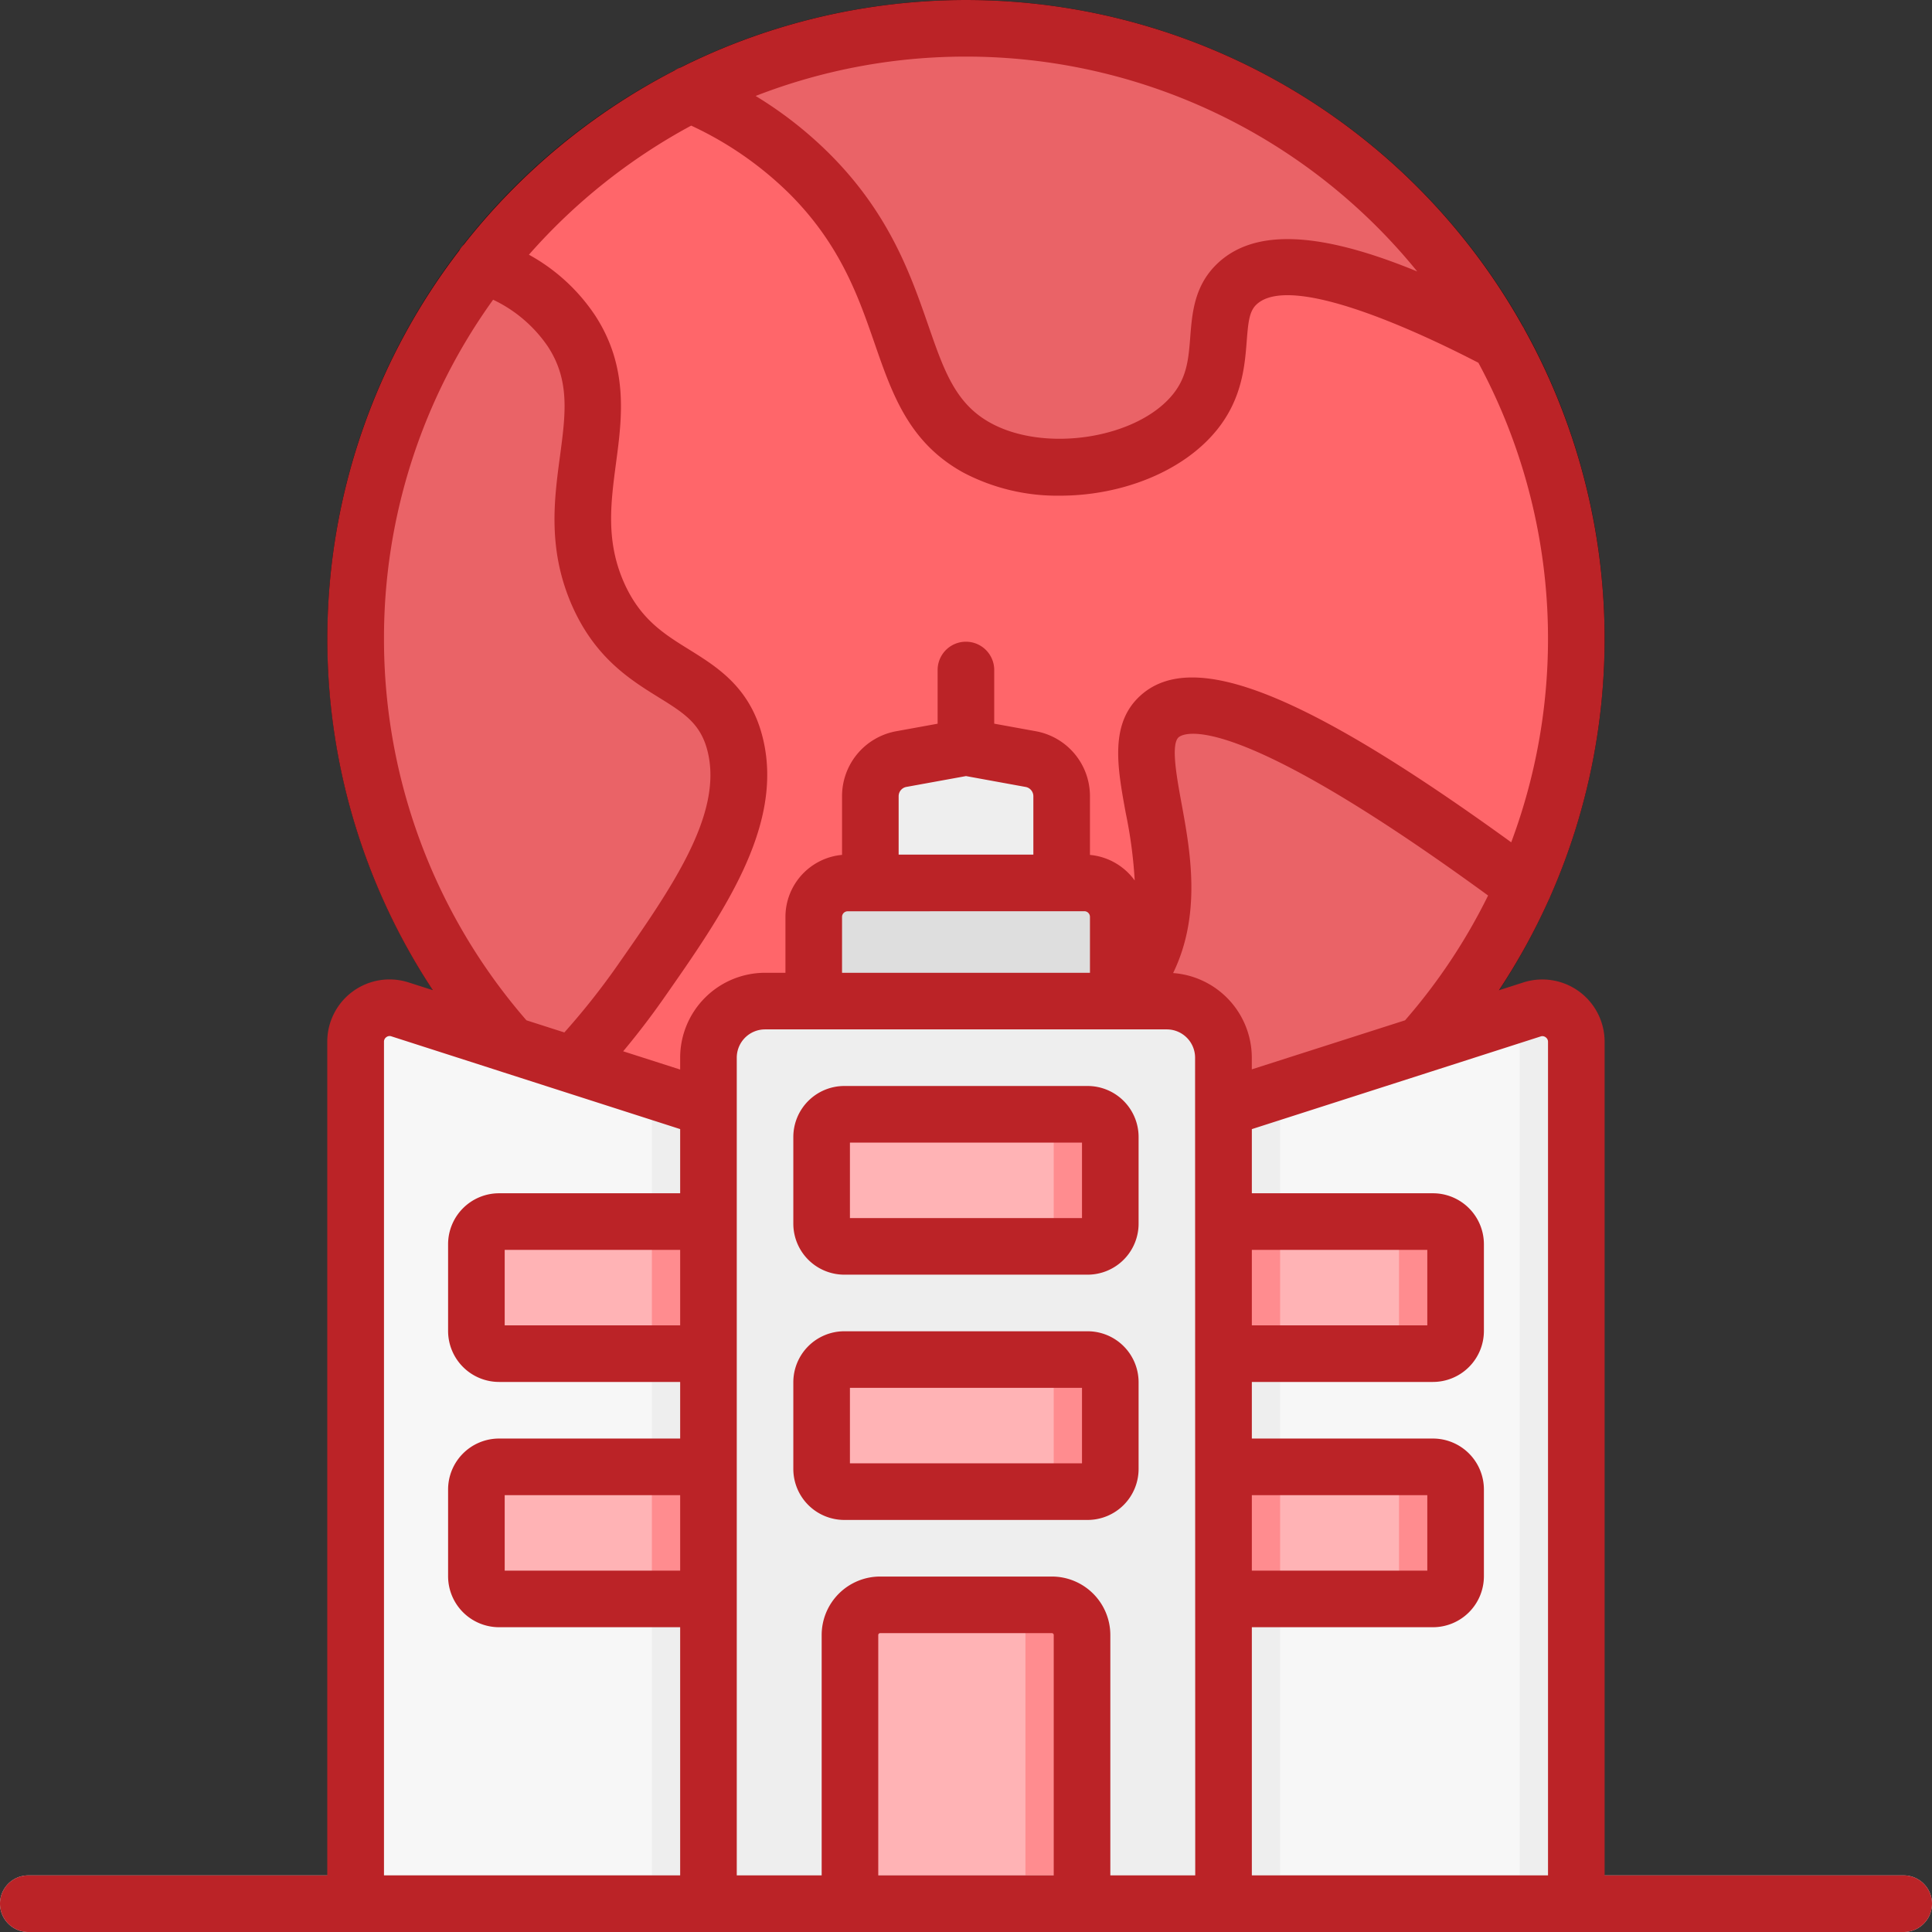
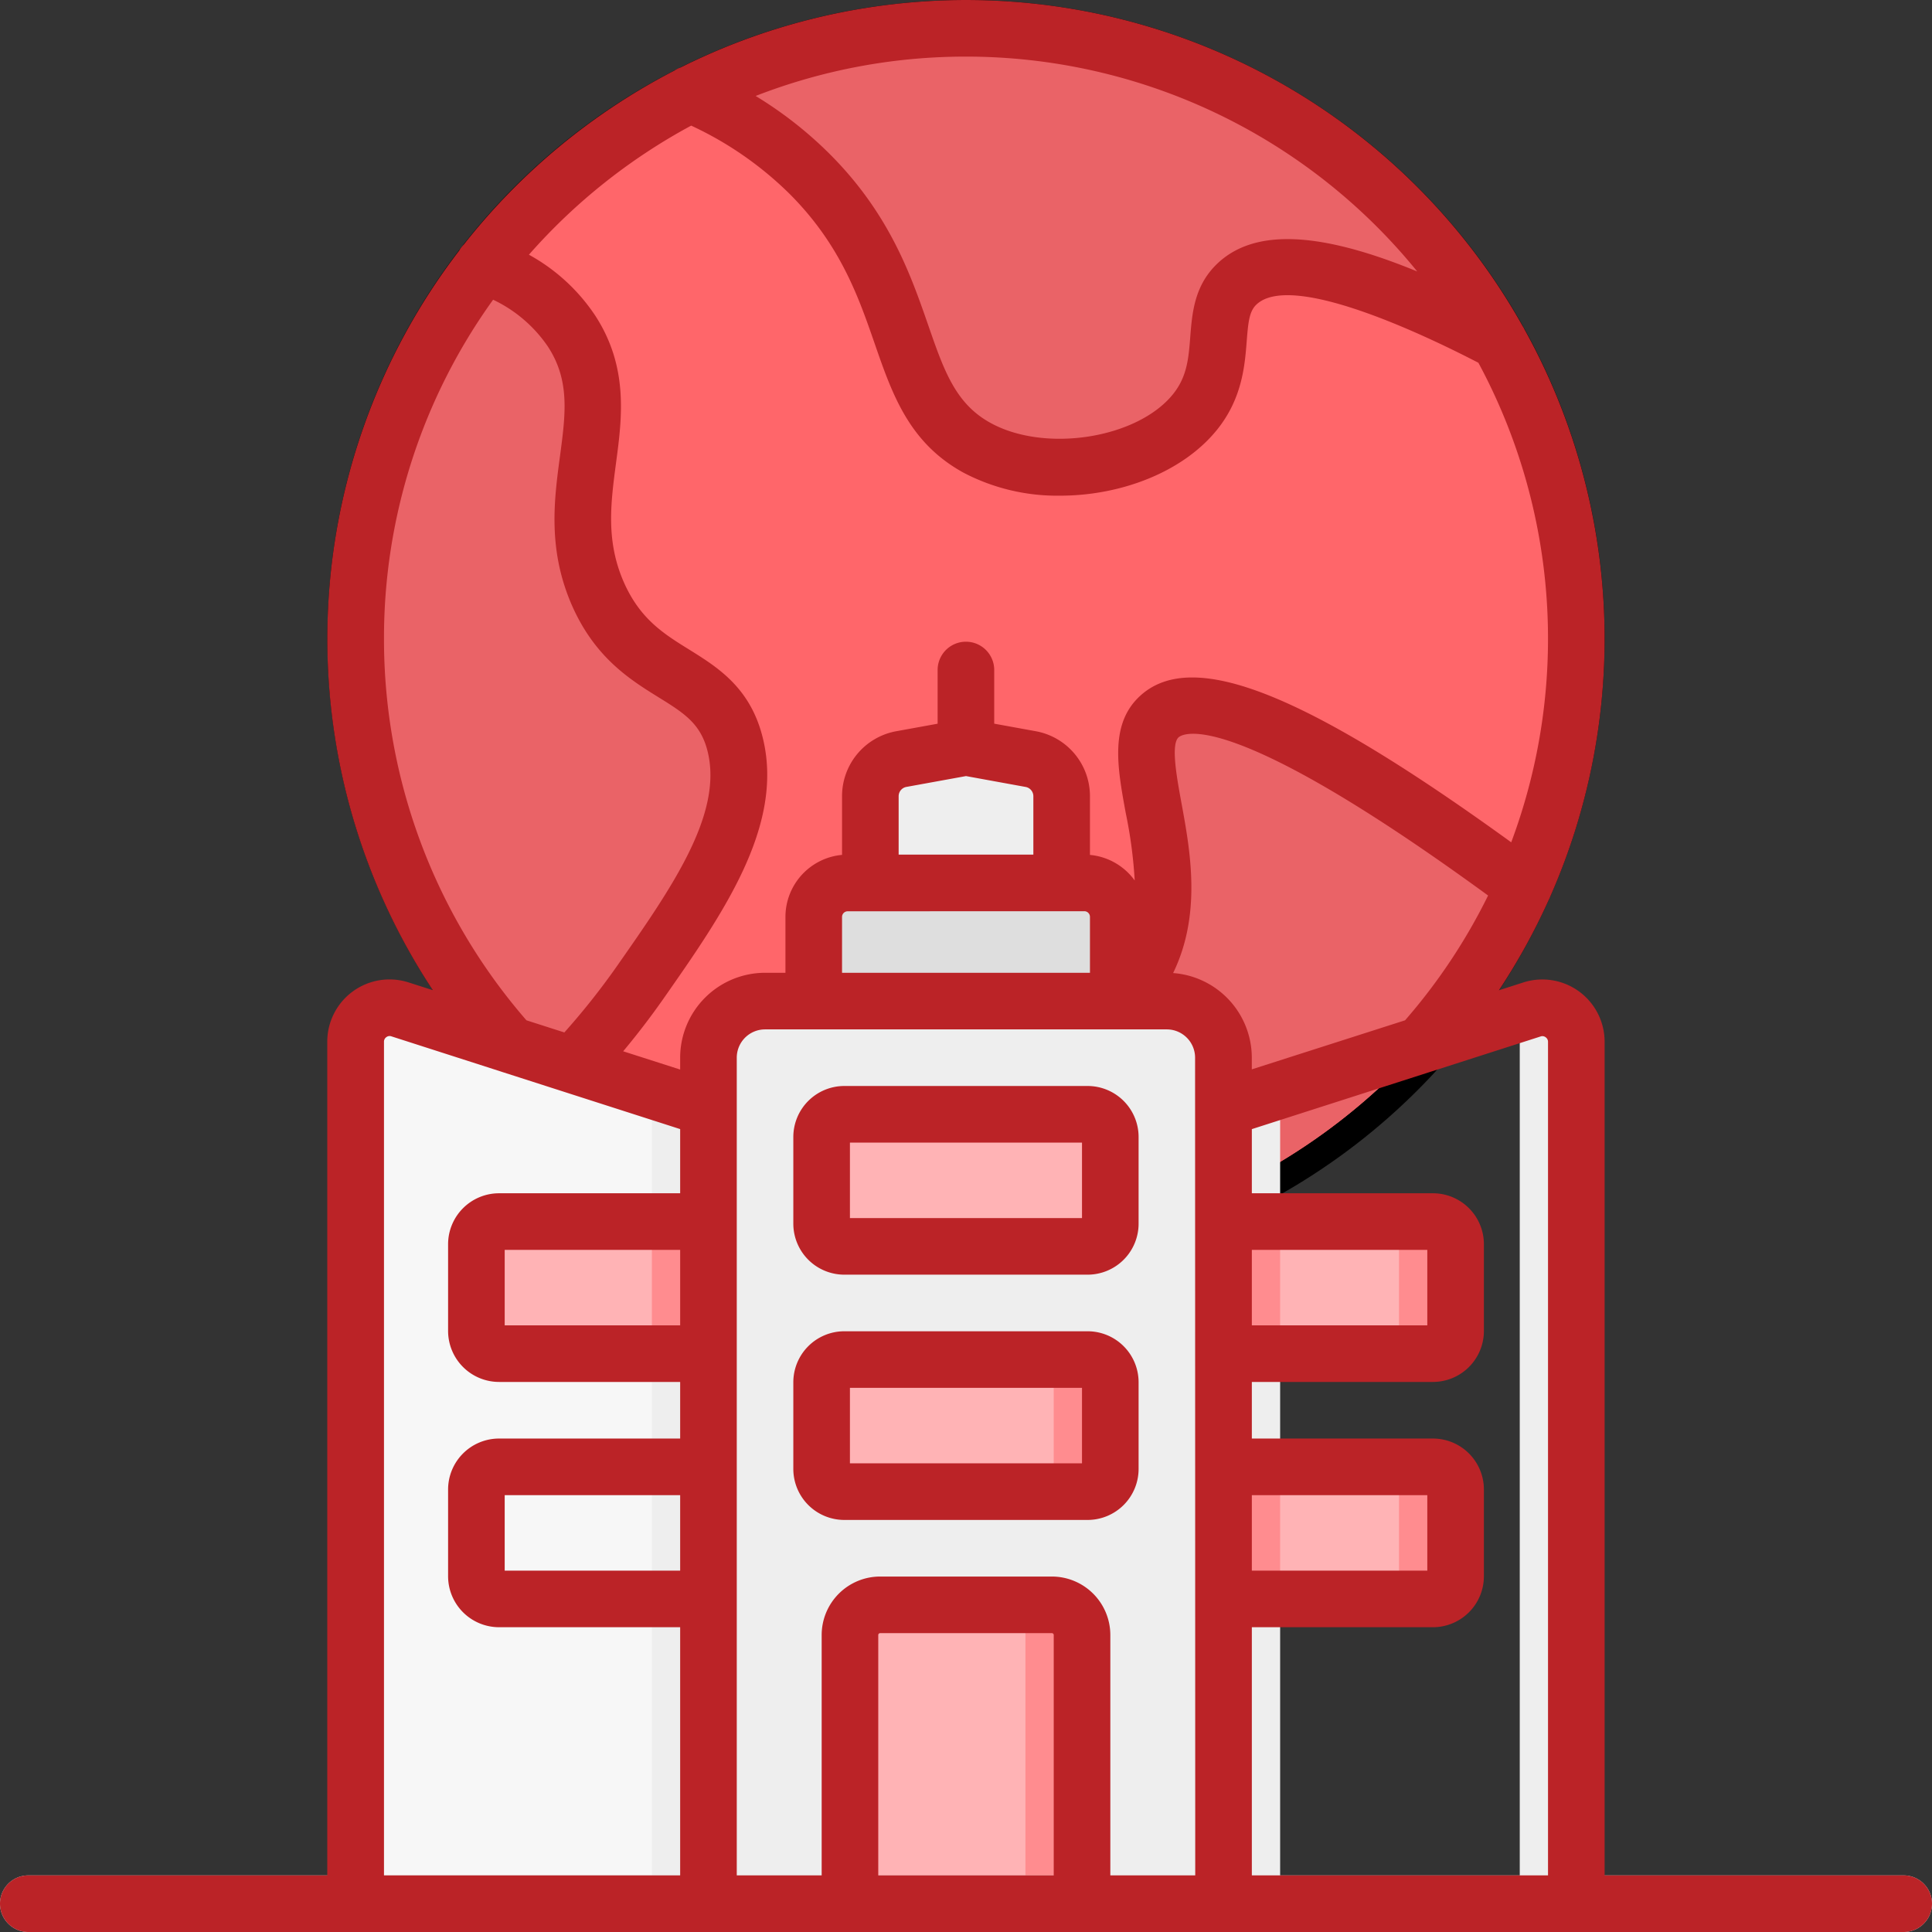
<svg xmlns="http://www.w3.org/2000/svg" data-name="Layer 1" viewBox="0 0 512 512">
  <rect x="0" y="0" width="512" height="512" fill="#333333" stroke="none" />
  <circle cx="256" cy="169.24" r="161.74" fill="none" stroke="#000" stroke-linecap="round" stroke-linejoin="round" stroke-width="15" class="colorStroke000000 svgStroke" />
  <circle cx="256" cy="169.24" r="161.74" fill="#ff666a" class="color66c1ff svgShape" />
  <path fill="#ea6367" d="M397.32 90.54a161.84 161.84 0 0 0-214.4-65.62 100.77 100.77 0 0 1 31.65 21.18C244 75.49 235.16 105.65 259 118.69c18.29 10 46.31 4.7 57.75-9.54 10.05-12.49 2.64-26 11.16-33.95 7.45-7 25.22-8 69.41 15.35zm6.5 144.46c-63.73-47.16-87.86-52.6-96.37-45.22-12.21 10.57 11.95 43.76-6.3 70-12.11 17.4-30.71 14.2-49.59 37.44a88.68 88.68 0 0 0-16.42 32.49A162 162 0 0 0 403.82 235zm-245.48-77.92c-11.42-26.5 7.43-47.35-6.85-69.31-6.49-10-16.47-15-23.31-17.63A161.7 161.7 0 0 0 146.27 288c1.32-1.29 3.25-3.22 5.51-5.64a231.51 231.51 0 0 0 17.9-22c15.23-21.77 29.94-42.81 25.27-62.68-4.95-21.17-26.17-16.38-36.61-40.6z" class="color63ea86 svgShape" />
  <path fill="#eee" d="M230.65 234v-23a10 10 0 0 1 8.21-9.84L256 198l17.14 3.13a10 10 0 0 1 8.21 9.84v23" class="coloreeeeee svgShape" />
  <path fill="#dedede" d="M215.65 265.3V243a9 9 0 0 1 9-9h62.7a9 9 0 0 1 9 9v22.3" class="colordedede svgShape" />
  <path fill="#eee" d="M202.75 265.3h106.5a15 15 0 0 1 15 15v224.2h-136.5V280.3a15 15 0 0 1 15-15Z" class="coloreeeeee svgShape" />
  <rect width="76.5" height="35" x="217.75" y="295.3" fill="#ffb3b5" class="colorb3e0ff svgShape" rx="6" />
-   <path fill="#ff8c8f" d="M288.25 295.3h-15a6 6 0 0 1 6 6v23a6 6 0 0 1-6 6h15a6 6 0 0 0 6-6v-23a6 6 0 0 0-6-6Z" class="color8cd0ff svgShape" />
  <rect width="76.5" height="35" x="217.75" y="360.3" fill="#ffb3b5" class="colorb3e0ff svgShape" rx="6" />
  <path fill="#ff8c8f" d="M288.25 360.3h-15a6 6 0 0 1 6 6v23a6 6 0 0 1-6 6h15a6 6 0 0 0 6-6v-23a6 6 0 0 0-6-6Z" class="color8cd0ff svgShape" />
  <path fill="#ffb3b5" d="M233.25 425.3h45.5a8 8 0 0 1 8 8v71.2h-61.5v-71.2a8 8 0 0 1 8-8Z" class="colorb3e0ff svgShape" />
  <path fill="#ff8c8f" d="M278.75 425.3h-15a8 8 0 0 1 8 8v71.2h15v-71.2a8 8 0 0 0-8-8Z" class="color8cd0ff svgShape" />
-   <path fill="#f7f7f7" d="M417.74 276.06V504.5h-93.49V293.72l30-9.63 51.75-16.6a9 9 0 0 1 11.74 8.57Z" class="colorf7f7f7 svgShape" />
  <path fill="#eee" d="M324.25 293.72V504.5h15V288.91l-15 4.81zM406 267.49l-6.13 2a8.93 8.93 0 0 1 2.88 6.6V504.5h15V276.06a9 9 0 0 0-11.75-8.57Z" class="coloreeeeee svgShape" />
  <path fill="#ffb3b5" d="M385.75 352.73v-23a6 6 0 0 0-6-6h-54.86a.64.64 0 0 0-.64.63v33.73a.64.64 0 0 0 .64.64h54.86a6 6 0 0 0 6-6Z" class="colorb3e0ff svgShape" />
  <path fill="#ff8c8f" d="M339.25 358.09v-33.73a.64.64 0 0 1 .64-.63h-15a.64.64 0 0 0-.64.63v33.73a.64.64 0 0 0 .64.64h15a.64.64 0 0 1-.64-.64zm40.5-34.36h-15a6 6 0 0 1 6 6v23a6 6 0 0 1-6 6h15a6 6 0 0 0 6-6v-23a6 6 0 0 0-6-6z" class="color8cd0ff svgShape" />
  <path fill="#ffb3b5" d="M385.75 417.73v-23a6 6 0 0 0-6-6h-54.86a.64.64 0 0 0-.64.63v33.73a.64.64 0 0 0 .64.64h54.86a6 6 0 0 0 6-6Z" class="colorb3e0ff svgShape" />
  <path fill="#ff8c8f" d="M339.25 423.09v-33.73a.64.64 0 0 1 .64-.63h-15a.64.64 0 0 0-.64.63v33.73a.64.64 0 0 0 .64.64h15a.64.64 0 0 1-.64-.64zm40.5-34.36h-15a6 6 0 0 1 6 6v23a6 6 0 0 1-6 6h15a6 6 0 0 0 6-6v-23a6 6 0 0 0-6-6z" class="color8cd0ff svgShape" />
  <path fill="#f7f7f7" d="M94.26 504.5h93.49V293.73L106 267.5a9 9 0 0 0-11.75 8.57Z" class="colorf7f7f7 svgShape" />
  <path fill="#eee" d="M172.75 288.91V504.5h15V293.73l-15-4.82z" class="coloreeeeee svgShape" />
  <path fill="#ffb3b5" d="M126.25 352.73v-23a6 6 0 0 1 6-6h54.86a.64.64 0 0 1 .64.63v33.73a.64.64 0 0 1-.64.64h-54.86a6 6 0 0 1-6-6Z" class="colorb3e0ff svgShape" />
  <path fill="#ff8c8f" d="M187.11 323.73h-15a.64.64 0 0 1 .64.63v33.73a.64.64 0 0 1-.64.64h15a.64.64 0 0 0 .64-.64v-33.73a.64.64 0 0 0-.64-.63Z" class="color8cd0ff svgShape" />
-   <path fill="#ffb3b5" d="M126.25 417.73v-23a6 6 0 0 1 6-6h54.86a.64.64 0 0 1 .64.63v33.73a.64.64 0 0 1-.64.64h-54.86a6 6 0 0 1-6-6Z" class="colorb3e0ff svgShape" />
-   <path fill="#ff8c8f" d="M187.11 388.73h-15a.64.64 0 0 1 .64.63v33.73a.64.64 0 0 1-.64.64h15a.64.64 0 0 0 .64-.64v-33.73a.64.64 0 0 0-.64-.63Z" class="color8cd0ff svgShape" />
  <path fill="#dedede" d="M504.5 512H7.5a7.5 7.5 0 0 1 0-15h497a7.5 7.5 0 0 1 0 15Z" class="colordedede svgShape" />
  <path fill="#bb2327" d="M504.5 497h-79.26V276.07a16.51 16.51 0 0 0-21.55-15.71l-6.45 2.07a168.65 168.65 0 0 0 13.22-24 7.11 7.11 0 0 0 .4-.89A169.08 169.08 0 0 0 404 87.26a5.53 5.53 0 0 0-.46-.82A169.09 169.09 0 0 0 180.4 17.86a7.54 7.54 0 0 0-1.68.84 170.35 170.35 0 0 0-55.83 46.13 7.18 7.18 0 0 0-1.2 1.57 169 169 0 0 0-7 196l-6.42-2.05a16.5 16.5 0 0 0-21.54 15.71V497H7.5a7.5 7.5 0 0 0 0 15h497a7.5 7.5 0 0 0 0-15ZM256 15a154 154 0 0 1 119.58 56.94c-26-10.69-43.07-11.33-52.83-2.22-6.24 5.84-6.81 13.14-7.32 19.57-.44 5.64-.82 10.51-4.56 15.16-9.44 11.74-33.82 15.6-48.31 7.66-9.37-5.11-12.41-13.92-16.63-26.11-4.53-13-10.16-29.31-26.06-45.2a104.79 104.79 0 0 0-19.62-15.37A153.44 153.44 0 0 1 256 15ZM101.76 169.23a153.39 153.39 0 0 1 28.92-89.8 36.36 36.36 0 0 1 14.52 12.42c5.88 9 4.69 17.88 3.2 29.06-1.54 11.46-3.28 24.45 3 39.13 6.13 14.22 15.59 20.08 23.19 24.79 6.76 4.19 11.22 7 13 14.57 3.91 16.61-9.71 36.07-24.12 56.67a191.47 191.47 0 0 1-13.91 17.54l-10.05-3.22a154 154 0 0 1-37.75-101.16Zm78.49 247h-46.5v-20h46.5Zm0-65h-46.5v-20h46.5Zm0-35h-48a13.51 13.51 0 0 0-13.5 13.5v23a13.52 13.52 0 0 0 13.5 13.5h48v15h-48a13.51 13.51 0 0 0-13.5 13.5v23a13.52 13.52 0 0 0 13.5 13.5h48V497h-78.49V276.07a1.44 1.44 0 0 1 .62-1.21 1.41 1.41 0 0 1 1.34-.22l29.13 9.36.33.11 47.07 15.11Zm0-35.93v3.14l-15.1-4.84c3.76-4.5 7.33-9.16 10.67-13.93 15.67-22.4 31.87-45.56 26.43-68.7-3.21-13.66-12-19.09-19.71-23.89-6.71-4.16-13-8.09-17.31-18-4.69-10.88-3.37-20.75-2-31.21 1.61-12 3.42-25.53-5.48-39.22a50 50 0 0 0-17.58-16.15 155.47 155.47 0 0 1 43-34.21 92.39 92.39 0 0 1 26.1 18.11c13.45 13.46 18.25 27.32 22.49 39.54 4.7 13.59 9.15 26.41 23.59 34.33a53.47 53.47 0 0 0 25.56 6.09c16.18 0 32.61-6.27 41.65-17.51 6.64-8.26 7.33-17 7.83-23.39.4-5.2.7-8 2.61-9.78 9.4-8.79 45.14 8.38 58.79 15.46a154.15 154.15 0 0 1 8.7 127.08c-54.53-39.49-84-51.22-97.95-39.16-8.6 7.45-6.46 19.15-4.18 31.53a121.49 121.49 0 0 1 2.35 17.75 16.49 16.49 0 0 0-11.86-6.78V211a17.48 17.48 0 0 0-14.37-17.22l-11-2v-14.22a7.5 7.5 0 0 0-15 0v14.23l-11 2A17.48 17.48 0 0 0 223.15 211v15.55a16.52 16.52 0 0 0-15 16.42v14.83h-5.4a22.52 22.52 0 0 0-22.5 22.5Zm107.1-38.82a1.5 1.5 0 0 1 1.5 1.5v14.82h-65.7V243a1.5 1.5 0 0 1 1.5-1.5Zm-49.2-15V211a2.5 2.5 0 0 1 2.06-2.46l15.79-2.87 15.8 2.88a2.5 2.5 0 0 1 2.05 2.46v15.47ZM279.25 497h-46.5v-63.7a.5.5 0 0 1 .5-.5h45.5a.5.5 0 0 1 .5.5Zm37.5 0h-22.5v-63.7a15.51 15.51 0 0 0-15.5-15.5h-45.5a15.51 15.51 0 0 0-15.5 15.5V497h-22.5V280.3a7.5 7.5 0 0 1 7.5-7.5h106.46a7.5 7.5 0 0 1 7.5 7.5Zm-5.86-239.13c7.6-15.64 4.54-32.37 2.22-45-1.28-7-2.87-15.66-.75-17.49 1.17-1 13.25-8.22 82 41.94a153.68 153.68 0 0 1-22 33.07l-40.62 13v-3.09a22.52 22.52 0 0 0-20.85-22.43Zm20.86 73.36h46.5v20h-46.5Zm0 65h46.5v20h-46.5ZM410.24 497h-78.49v-65.77h48a13.52 13.52 0 0 0 13.5-13.5v-23a13.51 13.51 0 0 0-13.5-13.5h-48v-15h48a13.52 13.52 0 0 0 13.5-13.5v-23a13.51 13.51 0 0 0-13.5-13.5h-48v-17l76.53-24.56a1.41 1.41 0 0 1 1.34.22 1.44 1.44 0 0 1 .62 1.21Zm-122-209.2h-64.5a13.52 13.52 0 0 0-13.5 13.5v23a13.52 13.52 0 0 0 13.5 13.5h64.5a13.52 13.52 0 0 0 13.5-13.5v-23a13.52 13.52 0 0 0-13.49-13.5Zm-1.5 35h-61.5v-20h61.5Zm1.5 30h-64.5a13.52 13.52 0 0 0-13.5 13.5v23a13.52 13.52 0 0 0 13.5 13.5h64.5a13.52 13.52 0 0 0 13.5-13.5v-23a13.52 13.52 0 0 0-13.49-13.5Zm-1.5 35h-61.5v-20h61.5Z" class="color272a33 svgShape" />
</svg>